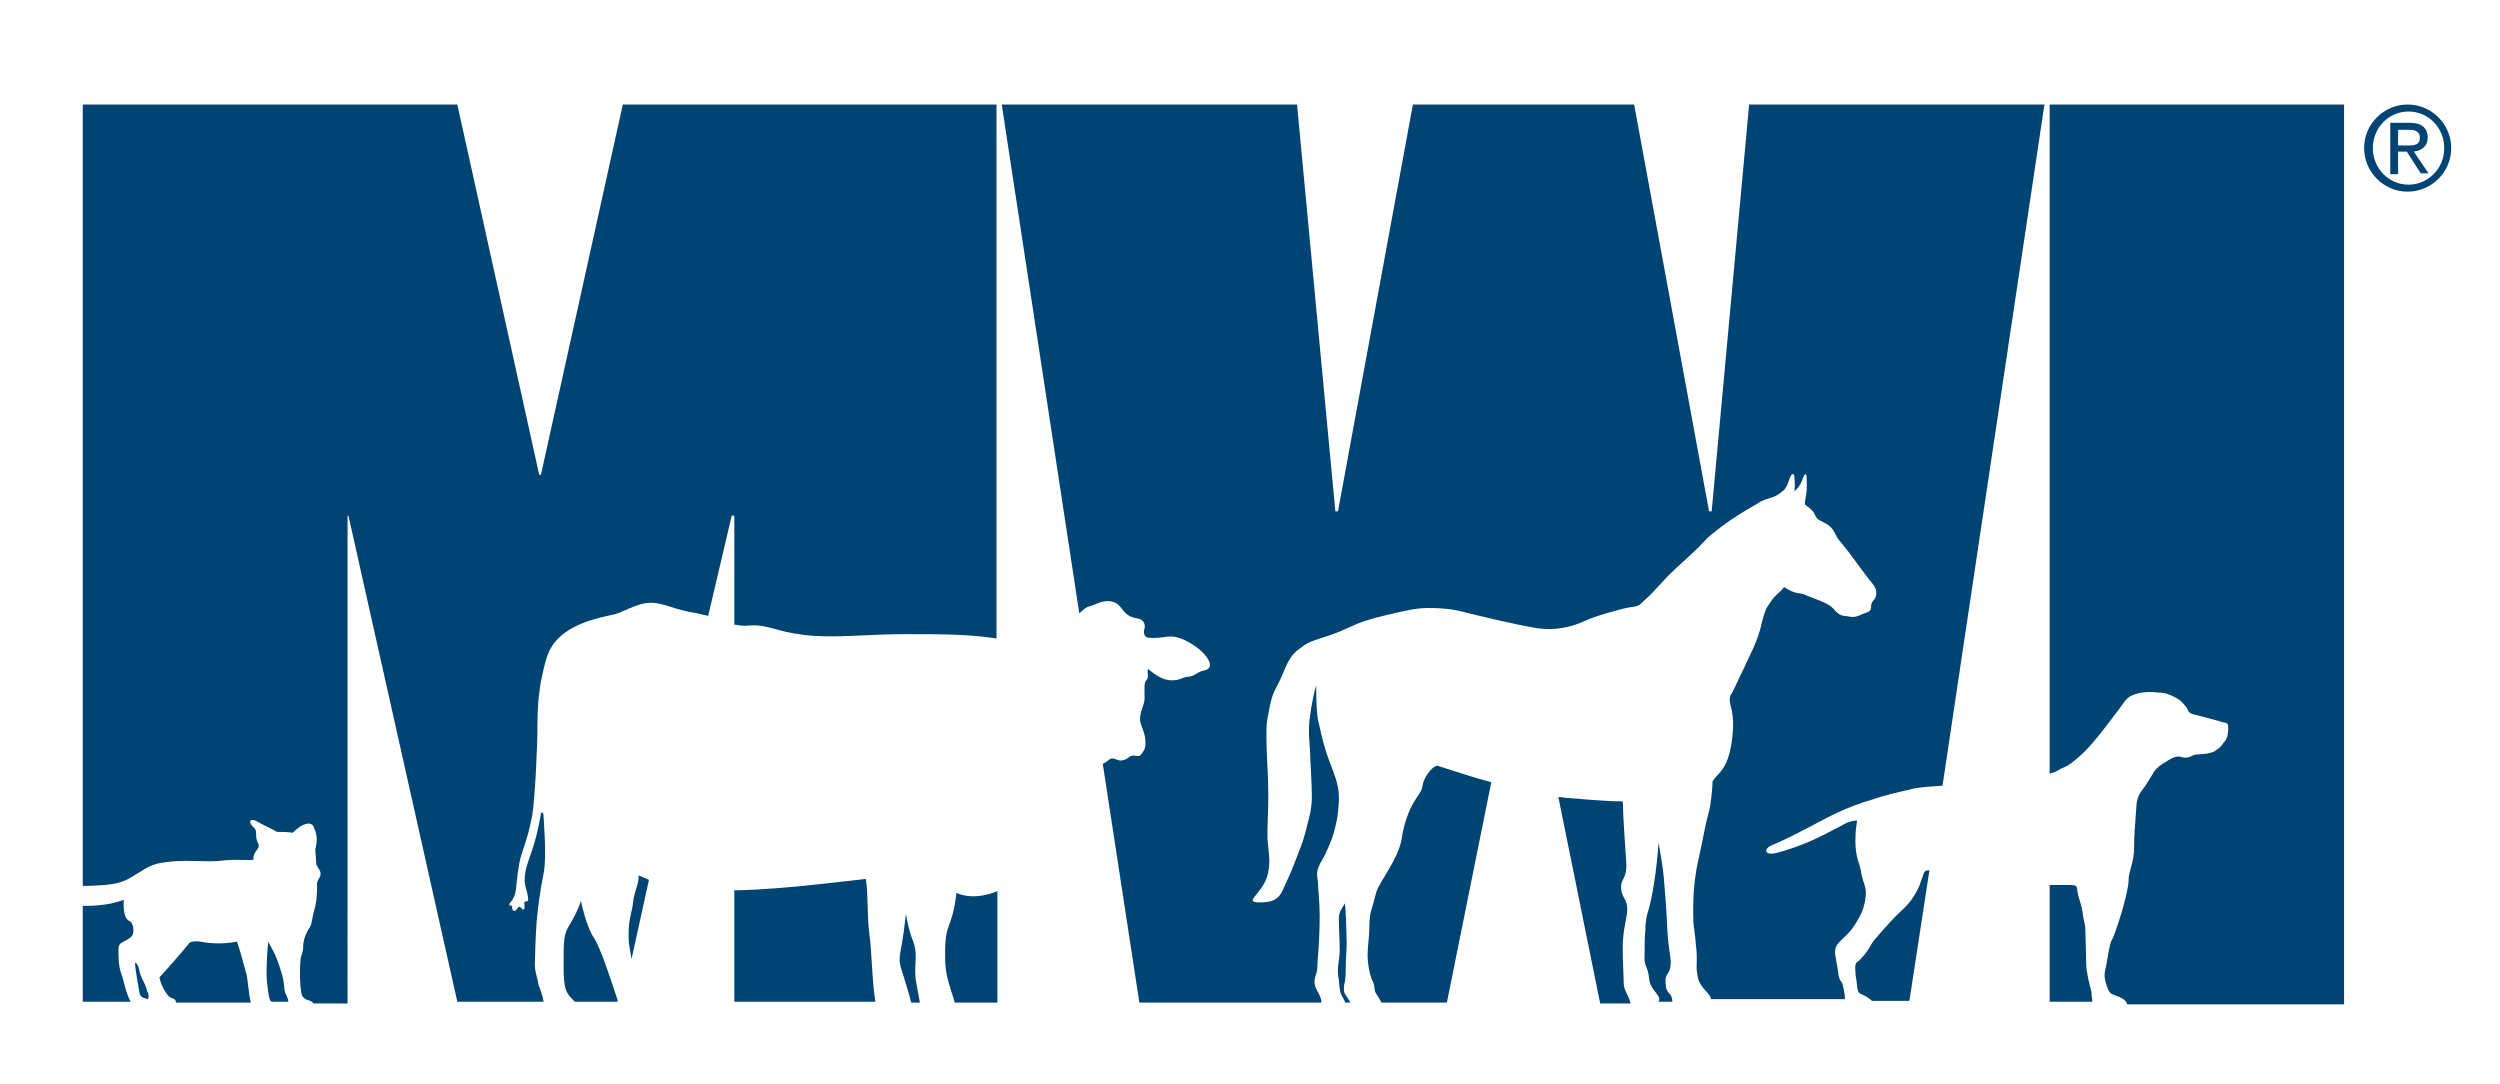
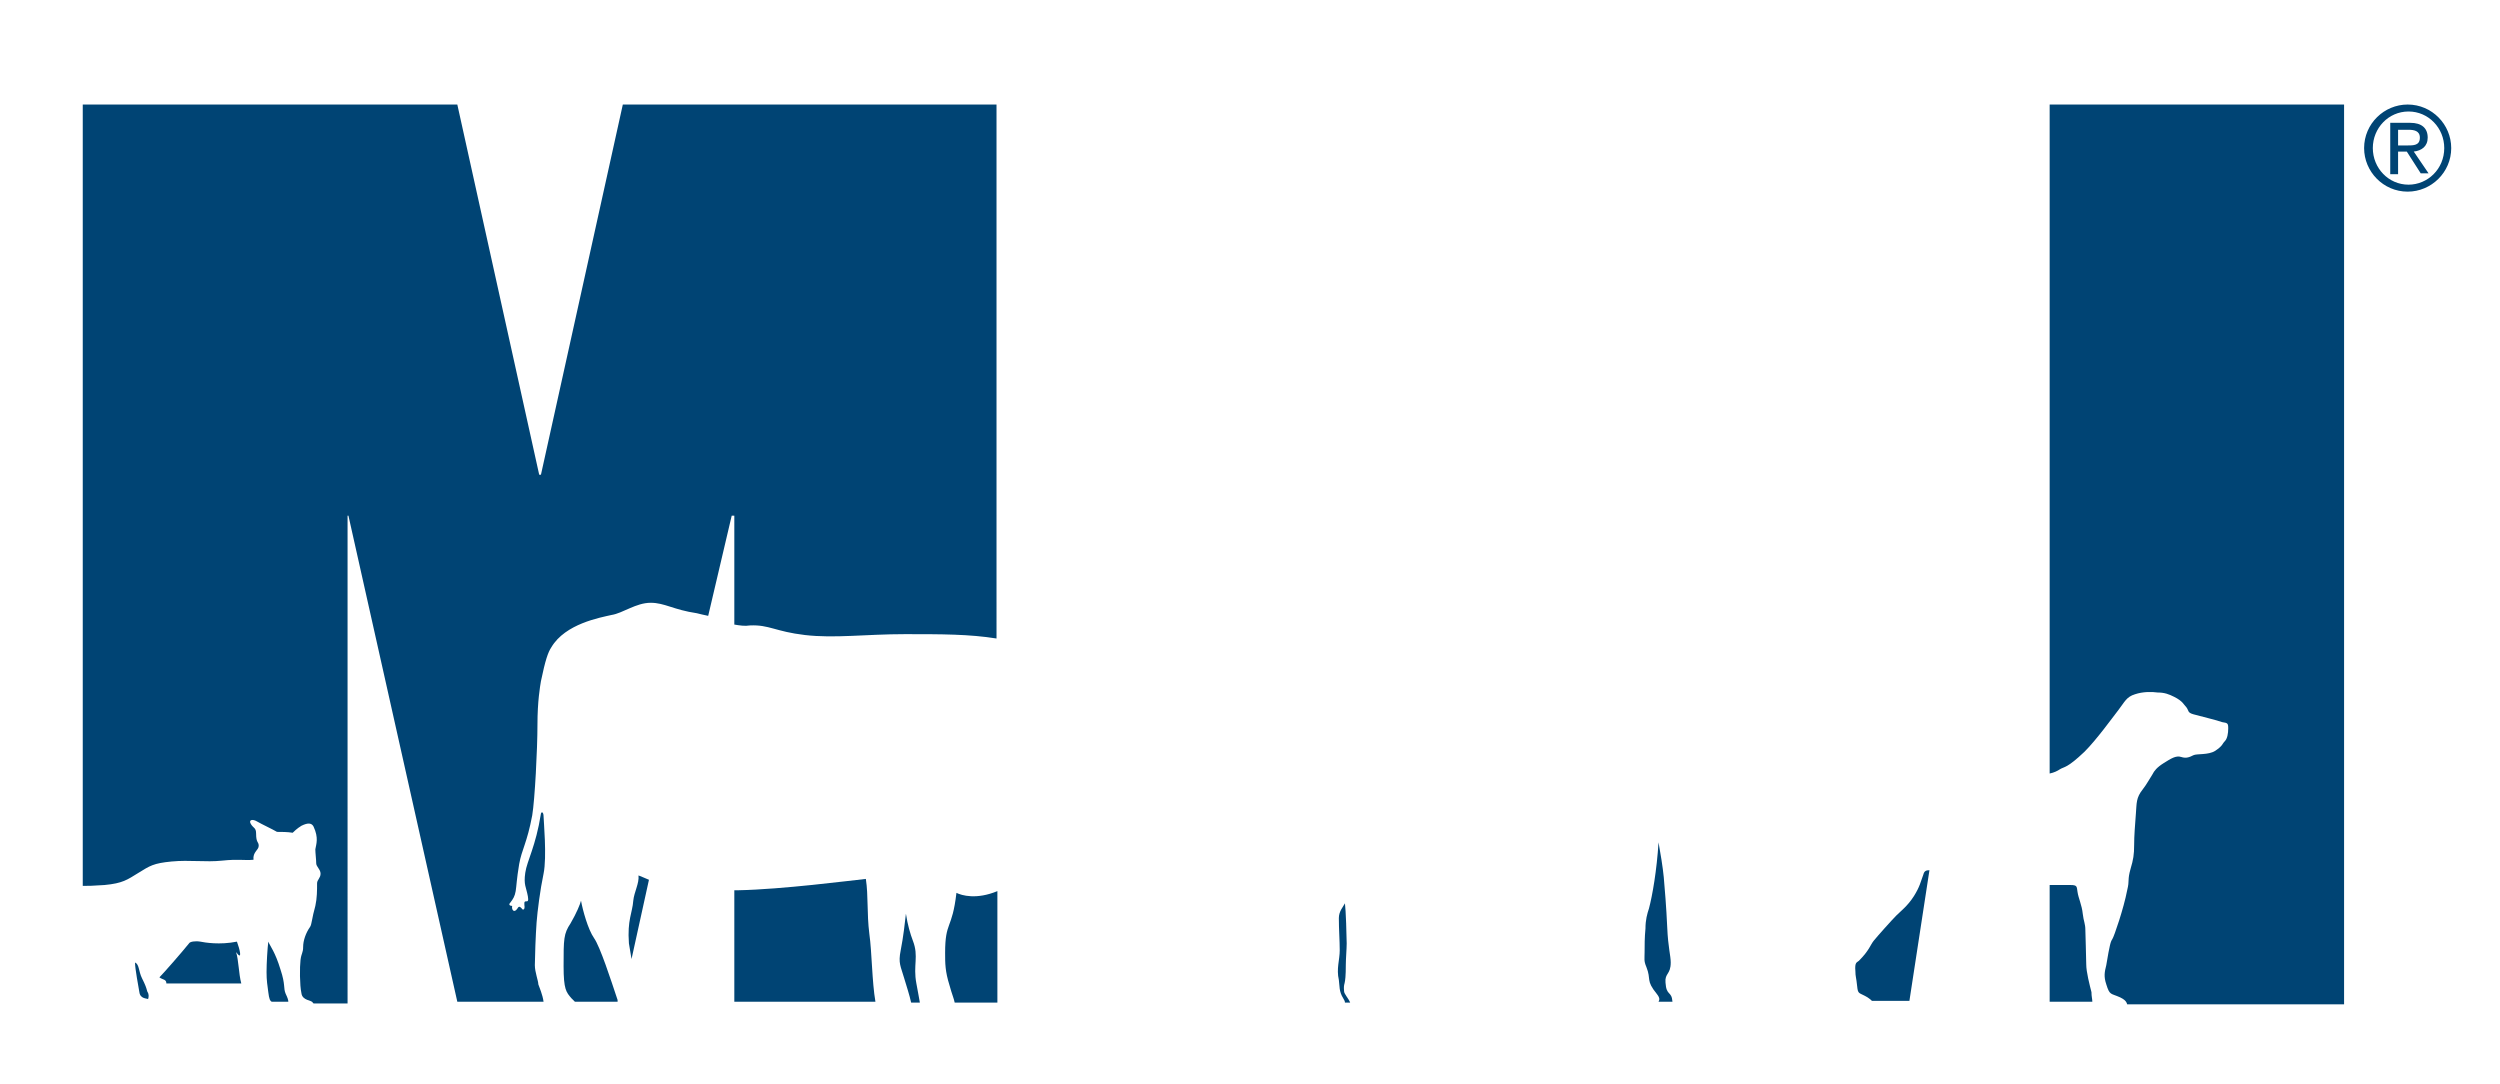
<svg xmlns="http://www.w3.org/2000/svg" version="1.1" id="Layer_1" x="0px" y="0px" viewBox="0 0 287 124.5" style="enable-background:new 0 0 287 124.5;" xml:space="preserve">
  <style type="text/css">
	.st0{fill:#004474;}
</style>
  <g>
-     <path class="st0" d="M27.2,108.1c-2,0.4-3.7,0.1-4.2,0c-0.6-0.1-1.2,0-1.3,0.2c-0.8,1-2.9,3.4-3.4,3.9c0.2,1,0.8,1.9,1.1,2.2   c0.4,0.3,0.8,0.2,0.8,0.7h8.6c-0.3-1.1-0.3-2.7-0.6-3.6C27.9,110.4,27.5,108.9,27.2,108.1z" />
+     <path class="st0" d="M27.2,108.1c-2,0.4-3.7,0.1-4.2,0c-0.6-0.1-1.2,0-1.3,0.2c-0.8,1-2.9,3.4-3.4,3.9c0.4,0.3,0.8,0.2,0.8,0.7h8.6c-0.3-1.1-0.3-2.7-0.6-3.6C27.9,110.4,27.5,108.9,27.2,108.1z" />
    <path class="st0" d="M61.4,110.8c0-0.8,0.1-3.6,0.2-4.9c0.1-1.3,0.4-3.7,0.8-5.6c0.4-1.9,0-6.2,0-6.6s-0.2-0.6-0.3-0.3   c-0.6,3.8-1.6,5.4-1.8,6.8c-0.2,1.4,0.1,1.6,0.3,2.7c0.2,1.1-0.5,0.1-0.4,1c0.1,0.6-0.2,0.6-0.3,0.4c-0.1-0.1-0.3-0.4-0.5,0   c-0.4,0.6-0.7,0.1-0.6-0.3c-0.2,0-0.5-0.1-0.2-0.4c0.3-0.4,0.5-0.7,0.6-1.3c0.1-0.6,0.1-1.3,0.4-3.1c0.3-1.7,0.9-2.4,1.5-5.6   c0.3-1.8,0.6-7.6,0.6-10.4c0-2.7,0.3-4.4,0.4-5c0.5-2.4,0.8-3.3,1.2-3.9c1.6-2.7,5.6-3.4,6.9-3.7c1.3-0.2,2.8-1.4,4.5-1.4   c1.6,0,2.6,0.8,5.3,1.2c0.4,0.1,0.8,0.2,1.3,0.3L84,59.2h0.3v12.5c0.6,0.1,1.2,0.2,1.8,0.1c2.2-0.1,2.9,0.7,6.3,1.1   c3.4,0.4,7-0.1,11.5-0.1c4.2,0,7.4,0,10.5,0.5V12H71.5l-9.4,42.5h-0.2L52.5,12H9.5v89.7c0.6,0,1.1,0,2.5-0.1   c2.1-0.2,2.6-0.6,3.9-1.4c1.3-0.8,1.7-1.1,3.8-1.3c2.1-0.2,3.9,0.1,5.8-0.1c1.9-0.2,2.5,0,3.6-0.1c-0.1-0.9,0.6-1.1,0.6-1.6   c0-0.5-0.3-0.3-0.3-1.4c0-0.7-0.3-0.6-0.6-1.1c-0.3-0.5,0.2-0.6,0.7-0.3c0.5,0.3,1.8,0.9,2.3,1.2c0.5,0,1.2,0,1.8,0.1   c0.1-0.1,0.5-0.5,1-0.8c0.8-0.4,1.2-0.3,1.4,0.1c0.6,1.3,0.3,2,0.2,2.6c0,0.4,0.1,1.2,0.1,1.6c0,0.4,0.5,0.7,0.5,1.2   c0,0.5-0.4,0.7-0.4,1.1c0,0.8,0,1.7-0.2,2.6c-0.4,1.4-0.4,2.1-0.6,2.4c-0.5,0.7-0.8,1.6-0.8,2.3c0,0.7-0.2,0.7-0.3,1.5   c-0.1,0.8-0.1,2.9,0.1,3.8c0.1,0.9,1.2,0.8,1.3,1.1c0,0,0.1,0.1,0.1,0.1h3.9V59.2H40L52.5,115h9.9c-0.1-0.8-0.5-1.7-0.6-2   C61.8,112.6,61.4,111.6,61.4,110.8z" />
    <path class="st0" d="M68.2,107.7c-0.7-1-1.3-3.2-1.5-4.3c-0.1,0.4-0.5,1.4-1.2,2.6c-0.8,1.2-0.8,1.8-0.8,4.9c0,2.7,0.3,3,0.9,3.7   c0.2,0.2,0.3,0.3,0.4,0.4h4.9c0-0.1,0-0.1,0-0.2C70.1,112.4,68.9,108.7,68.2,107.7z" />
-     <path class="st0" d="M13.6,109c0-0.9,0.5-0.7,1.4-1.4c0.4-0.3,0.3-0.8,0.3-1.1c0-0.2-0.2-0.7-0.5-0.8c-0.7-0.4-0.6-1.8-0.6-2.4   c-1.6,0.6-3.3,0.7-4.7,0.7V115H15c-0.6-1.1-0.8-2.5-1.1-3.3C13.6,110.9,13.6,109.8,13.6,109z" />
    <path class="st0" d="M32.2,111.3c-0.6-2-1.2-2.7-1.4-3.2c-0.1,0.8-0.2,2.5-0.2,3.5c0,1,0.1,1.5,0.2,2.3c0.1,0.8,0.2,1,0.4,1.1h1.9   c0-0.2-0.1-0.5-0.3-0.9C32.5,113.4,32.8,113.1,32.2,111.3z" />
    <path class="st0" d="M104.8,108c-0.3-0.8-0.6-1.8-0.8-3.1c-0.1,0.9-0.3,2.7-0.6,4.2c-0.3,1.5,0,1.8,0.4,3.2c0.3,1,0.6,1.9,0.8,2.8   h1c-0.1-0.5-0.2-1.2-0.4-2.2C104.8,110.8,105.5,109.8,104.8,108z" />
    <path class="st0" d="M109.8,102.5c-0.5,4.3-1.3,3.2-1.3,6.9c0,1.2,0,2.1,0.5,3.7c0.3,1.1,0.5,1.5,0.6,2h4.9v-12.8   C112.1,103.3,110.4,102.8,109.8,102.5z" />
    <path class="st0" d="M72.7,103.4c-0.1,1.4-0.7,2.2-0.5,4.9c0.1,0.6,0.2,1.2,0.3,1.8l2-9.1c-0.5-0.2-0.9-0.4-1.2-0.5   C73.4,101.4,72.8,102.4,72.7,103.4z" />
    <path class="st0" d="M99.4,100.9c-1.9,0.2-9.6,1.2-14.6,1.3c-0.2,0-0.3,0-0.5,0V115h16.2c-0.4-2.3-0.4-5.7-0.7-7.8   C99.5,104.8,99.7,102.9,99.4,100.9z" />
-     <path class="st0" d="M210.8,110.3c-0.1-0.8-0.4-1.4,0.4-2.2c0.8-0.8,1.4-1.2,2.3-2.9c0.4-0.7,0.7-1.8,0.7-2.7   c0-0.9-0.4-1.2-0.6-2.7c-0.1-0.6-0.6-1.4-0.6-3.2c0-1.3,0.1-1.7,0.2-2.4c-1.1,0-1.7,0.6-2.6,1c-2.6,1.4-4.4,2.1-6.6,2.7   c-1.5,0.4-1.6-0.5-0.5-0.9c2.8-1.2,5.7-2.9,7.2-3.6c1.5-0.7,2.8-1.2,4.2-1.6c1.4-0.5,3.2-0.9,4.1-1.1c1.3-0.4,3-0.4,4-0.5L234.7,12   h-33.9l-4.3,46.7h-0.3L187.6,12h-25.4l-8.6,46.7h-0.3L148.9,12H115l8.9,58.4c0.4-0.3,0.7-0.7,1.2-0.8c0.7-0.2,1.3-0.6,2.1-0.6   c1.9,0.1,1.3,1.7,3.4,2c0.7,0.1,0.9,0.7,0.8,1.1c-0.1,0.3-0.2,1,0.4,1.1c0.7,0.1,1.4,0,2.1-0.1c0.7-0.1,1.5,0,2.7,0.7   c1.2,0.7,1.8,1.4,2.1,1.9c0.5,0.9,0,1.2-0.6,1.3c-0.6,0.1-1,0.7-1.8,0.7c-0.7,0.1-0.8,0.4-1.8,0.4c-1.3,0-2.4-1.1-2.7-1.3   c-0.2,0.5,0.2,0.8-0.2,1.3c-0.3,0.3-0.2,1-0.2,2.2c-0.1,0.9-0.8,1.8-0.4,2.9c0.3,0.8,0.5,1.3,0.5,2.1c0,0.7-0.2,0.9-0.5,1.3   c-0.3,0.5-0.8-0.2-1.5,0.4c-0.4,0.3-0.9,0.4-1.3,0.2c-0.5-0.2-0.7-0.2-1.1,0.2c-0.2,0.1-0.3,0.2-0.5,0.3l4.2,27.4h20.9   c0-0.3-0.1-0.7-0.4-1.2c-0.6-1-0.4-1.5-0.2-2.1c0.2-0.6,0.1-0.9,0.2-2c0.1-1.1,0.2-3,0.2-4.6c0-1.7-0.2-3.3-0.2-3.9   c-0.1-0.9-0.3-1.3,0.5-2.6c0.4-0.7,1.1-2.2,1.4-3.4c0.3-1.2,0.4-1.6,0.5-3.3c0.1-2.1-0.7-3.4-1.4-5.5c-0.5-1.5-0.8-3.1-1-3.9   c-0.2-1-0.2-3.3-0.2-3.9c-0.2,0.5-0.6,2.5-0.7,3.5c-0.3,1.7,0,3.5,0,4.2c0,0.7,0.2,3.5,0.2,5c0,1.5-0.3,2.4-0.5,3.2   c-0.5,2.2-1.1,3.4-1.5,4.5c-0.4,1.1-1.1,2.5-1.3,3c-0.5,1.2-1.3,1.5-2.7,1.5c-1.2,0-0.8-0.4-0.3-1c0.9-1.1,1.3-1.9,1.4-3.3   c0.1-1-0.2-2.3-0.2-3.5c0-1.3,0.1-2.4,0.1-4.6c0-2.2-0.2-4.6-0.2-5.8c0-1.3-0.1-2.1,0.2-3.4c0.5-2.9,0.8-2.6,1.6-4.5   c1-2.6,1.6-2.7,2.5-3.4c0.9-0.7,2.7-0.9,5-2c1.5-0.7,2.4-1,4.5-1.5c2.2-0.5,3.3-0.8,4.8-0.8c2.4,0,3.4,0.3,4.6,0.6   c1.2,0.3,5.4,1.3,7.2,1.6c1.8,0.4,3.9,0.3,6.1-0.7c1-0.5,4.1-1.4,5.3-1.6c1.1-0.1,1-0.3,1.6-0.8c0.6-0.5,1.5-1.5,2.7-2.8   c1.2-1.2,3-2.7,3.9-3.7c0.9-1,1.3-1.2,2.3-2c1.2-0.9,2.5-1.7,3.9-2.5c1.3-0.9,1.8-0.5,2.9-1.4c0.6-0.4,0.7-0.9,1-1.7   c0.3-0.7,0.5-0.3,0.5,0c0,0.3,0.1,1,0,1.6c0.6-0.5,0.9-1.2,1-1.6c0.1-0.3,0.4-0.6,0.4,0c0.1,2.3-0.2,2.2-0.2,3.1   c0.3,0.3,0.8,0.5,1.1,1.1c0.3,0.6,0.3,0.6,1.3,1.1c1.1,0.6,1,1.4,1.6,2c1.2,1.4,2.7,3.6,3.2,4.2c0.5,0.7,1,1,1,1.8   c0,0.8-0.6,0.8-0.6,1.5c0,0.6-0.2,0.6-1,0.9c-1,0.5-1.2,0.3-2.1,0.2c-0.9-0.1-1.1-0.9-1.7-1.2c-0.6-0.4-1.5-0.7-2.5-1.1   c-1-0.5-1.1,0-2.7-1c-0.3,0.5-0.8,0.7-1.4,1.5c-0.6,0.9-0.7,0.9-1.1,2.4c-0.5,2.4-1.4,3.8-2,5.2c-0.7,1.4-1.2,2.6-1.5,3.1   c-0.4,0.5-0.2,1.1,0,1.9c0.1,0.7,0.3,1.4,0,3.7c-0.5,3.3-1.6,3.5-2.2,4.5c0,0.7-0.2,2.9-0.5,3.8c-0.3,1-0.5,2.4-1.1,5.1   c-0.8,3.3-0.6,6.7-0.6,7.2c0,0.5,0.2,1.3,0.3,2.8c0.2,1.5,0,2.3,0.1,2.9c0.1,0.6,0.1,1.2,0.8,2c0.7,0.8,0.8,0.9,0.8,1.2h15.4   c0-0.5-0.1-1-0.3-1.8C210.9,112,211.2,112.3,210.8,110.3z" />
    <path class="st0" d="M191.8,110.5c0-0.8-0.3-1.7-0.4-4c-0.1-2.3-0.3-4.7-0.4-5.8c-0.1-1.1-0.4-2.9-0.6-4c-0.2,3.2-0.7,6.1-1.1,7.6   c-0.2,0.6-0.4,1.3-0.4,2.3c-0.1,1-0.1,2-0.1,2.7c0,0.8-0.1,1,0.2,1.7c0.6,1.5-0.1,1.5,1.2,3.1c0.4,0.5,0.3,0.7,0.2,0.9h1.6   c-0.1-1.3-0.7-0.6-0.8-2.2C191.1,111.7,191.8,111.9,191.8,110.5z" />
    <path class="st0" d="M154.5,110.7c0-0.6,0.1-1.8,0.1-2.4c0-0.7-0.1-3.9-0.2-4.6c-0.2,0.4-0.7,0.9-0.7,1.7c0,1.3,0.1,2.6,0.1,3.7   c0,1.1-0.4,2.1-0.1,3.4c0.1,0.7,0,1.3,0.5,2.1c0.1,0.2,0.2,0.3,0.2,0.5h0.6c-0.2-0.5-0.7-1-0.7-1.3   C154.2,112.6,154.5,113.5,154.5,110.7z" />
-     <path class="st0" d="M163.3,90.2c-0.1,0.7-0.4,0.9-1,1.9c-0.6,1-1.2,2.7-1.4,4.3c-0.5,2.4-2.4,4.6-2.9,6c-0.2,0.7-0.3,1.2-0.4,1.5   c-0.1,0.4-0.4,0.9-0.4,2.6c0,1.1-0.2,2.1-0.2,3.1c0,1.2,0.3,2.5,0.6,3.1c0.3,0.6,0.1,1,0.4,1.4c0.2,0.3,0.4,0.6,0.6,1h7.5l5.1-25.3   c-1.9-0.5-4-1.2-6.2-1.9C164.3,88,163.4,89.4,163.3,90.2z" />
    <path class="st0" d="M220.8,100.4c-0.3,0.8-0.4,1.4-1.1,2.5c-0.7,1.1-1.5,1.7-2,2.2c-0.5,0.5-2.2,2.4-2.6,2.9   c-0.4,0.5-0.5,1.1-1.7,2.3c-0.2,0.2-0.5,0.1-0.4,1.2c0,0.6,0.1,0.7,0.2,1.7c0.1,1,0.2,0.7,1.2,1.3c0.3,0.2,0.4,0.3,0.5,0.4h4.3   l2.3-15C221.1,99.9,220.9,100,220.8,100.4z" />
-     <path class="st0" d="M186.3,109.6c-0.1-2.6,0.4-3.8,0.5-5c0.1-1.4-0.6-1.4-0.7-2.6c-0.1-1.1,0.7-1.1,0.6-2.9   c-0.1-1.5-0.4-5.7-0.4-7.1c-1.2,0-2.9-0.1-6.4-0.4c-0.3,0-0.6-0.1-1-0.1l4.8,23.7h3.5c-0.3-1.1-0.8-1.5-0.8-2.4   C186.4,112.1,186.3,110.5,186.3,109.6z" />
    <path class="st0" d="M269.1,12h-33.8v76.8c0.5-0.1,0.9-0.3,1.2-0.5c0.5-0.3,0.8-0.1,2.8-2c1.4-1.4,3.2-3.9,3.9-4.8   c0.7-0.9,0.9-1.5,1.9-1.8c0.9-0.3,1.9-0.3,2.6-0.2c0.8,0,1.3,0.2,1.9,0.5c1,0.5,1.1,0.9,1.4,1.2c0.3,0.4,0.1,0.6,0.8,0.8   c0.7,0.2,2.8,0.7,3.3,0.9c0.6,0.1,0.7,0.1,0.7,0.7s-0.1,1.2-0.4,1.5c-0.3,0.3-0.2,0.5-1.1,1.1c-0.8,0.5-2.1,0.3-2.5,0.5   c-0.4,0.2-0.8,0.4-1.4,0.2c-0.6-0.2-1.2,0.2-2,0.7c-0.8,0.5-1.1,0.9-1.3,1.3c-0.2,0.3-0.7,1.2-1.1,1.7c-0.8,1-0.7,1.6-0.8,2.8   c-0.1,1.4-0.2,2.5-0.2,3.6c0,1.1-0.1,1.7-0.4,2.7c-0.4,1.4-0.1,1.3-0.4,2.5c-0.4,2.1-1.5,5.3-1.7,5.6c-0.2,0.3-0.3,0.6-0.7,3   c-0.2,0.8-0.3,1.3,0,2.2c0.4,1.3,0.5,1,1.6,1.5c0.4,0.2,0.7,0.4,0.8,0.8h24.9V12z" />
    <path class="st0" d="M239.5,110.7c0-0.9-0.1-3.4-0.1-3.9c0-0.8-0.2-1-0.3-1.9c-0.1-1-0.5-1.8-0.6-2.5c-0.1-0.6,0-0.8-0.8-0.8   c-0.8,0-1.6,0-2.4,0V115h4.9c0-0.3-0.1-0.6-0.1-1.1C239.9,113.1,239.5,111.6,239.5,110.7z" />
    <path class="st0" d="M17,114.7c-0.1-0.1-0.9,0-1-0.8c-0.1-0.6-0.5-2.7-0.5-3.4c0.5,0.2,0.4,1,0.8,1.8c0.4,0.8,0.5,1.1,0.6,1.5   C17.1,114.1,17.1,114.4,17,114.7z" />
    <g>
      <path class="st0" d="M276.4,12c2.8,0,5,2.3,5,5c0,2.8-2.3,5-5,5c-2.8,0-5-2.3-5-5C271.4,14.2,273.7,12,276.4,12z M280.6,17    c0-2.3-1.8-4.2-4.1-4.2c-2.3,0-4.1,1.9-4.1,4.2c0,2.3,1.8,4.2,4.1,4.2C278.7,21.2,280.6,19.4,280.6,17z M274.4,14.1h2.3    c1.3,0,2,0.6,2,1.7c0,1-0.7,1.5-1.6,1.6l1.7,2.5h-0.9l-1.6-2.5h-1V20h-0.9V14.1z M276.3,16.7c0.8,0,1.5,0,1.5-0.9    c0-0.8-0.7-0.9-1.3-0.9h-1.2v1.8H276.3z" />
    </g>
  </g>
</svg>